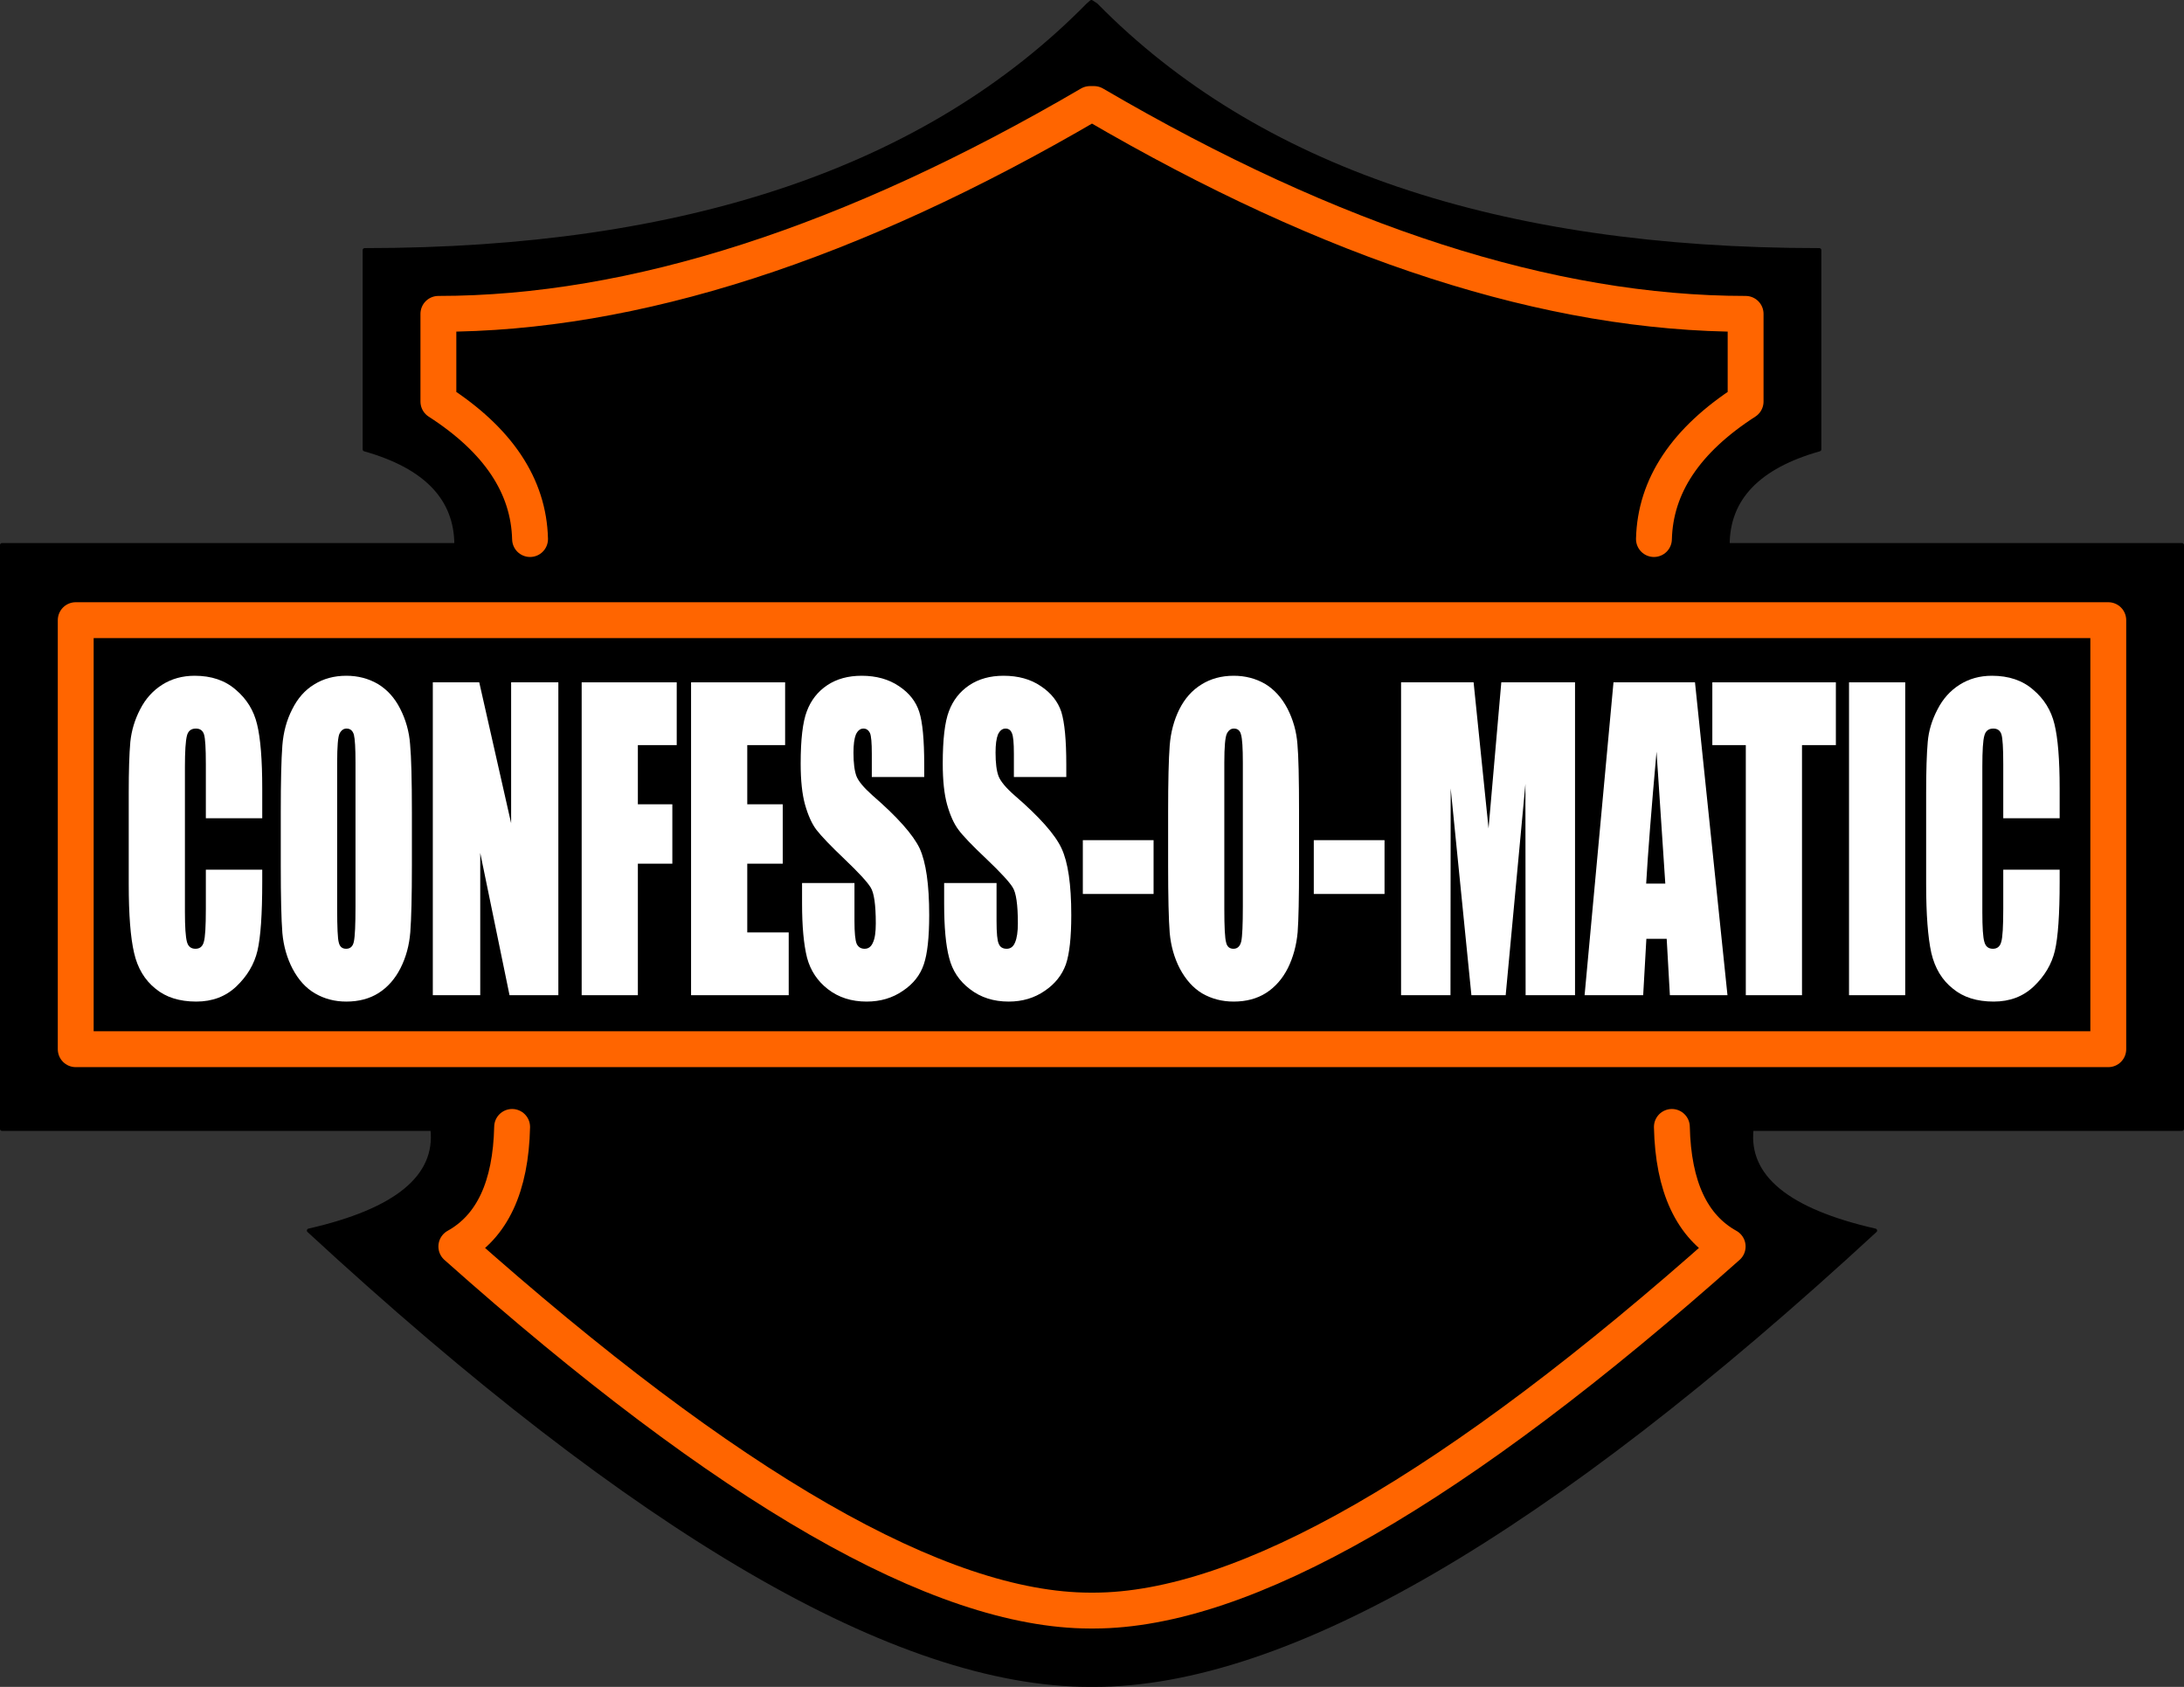
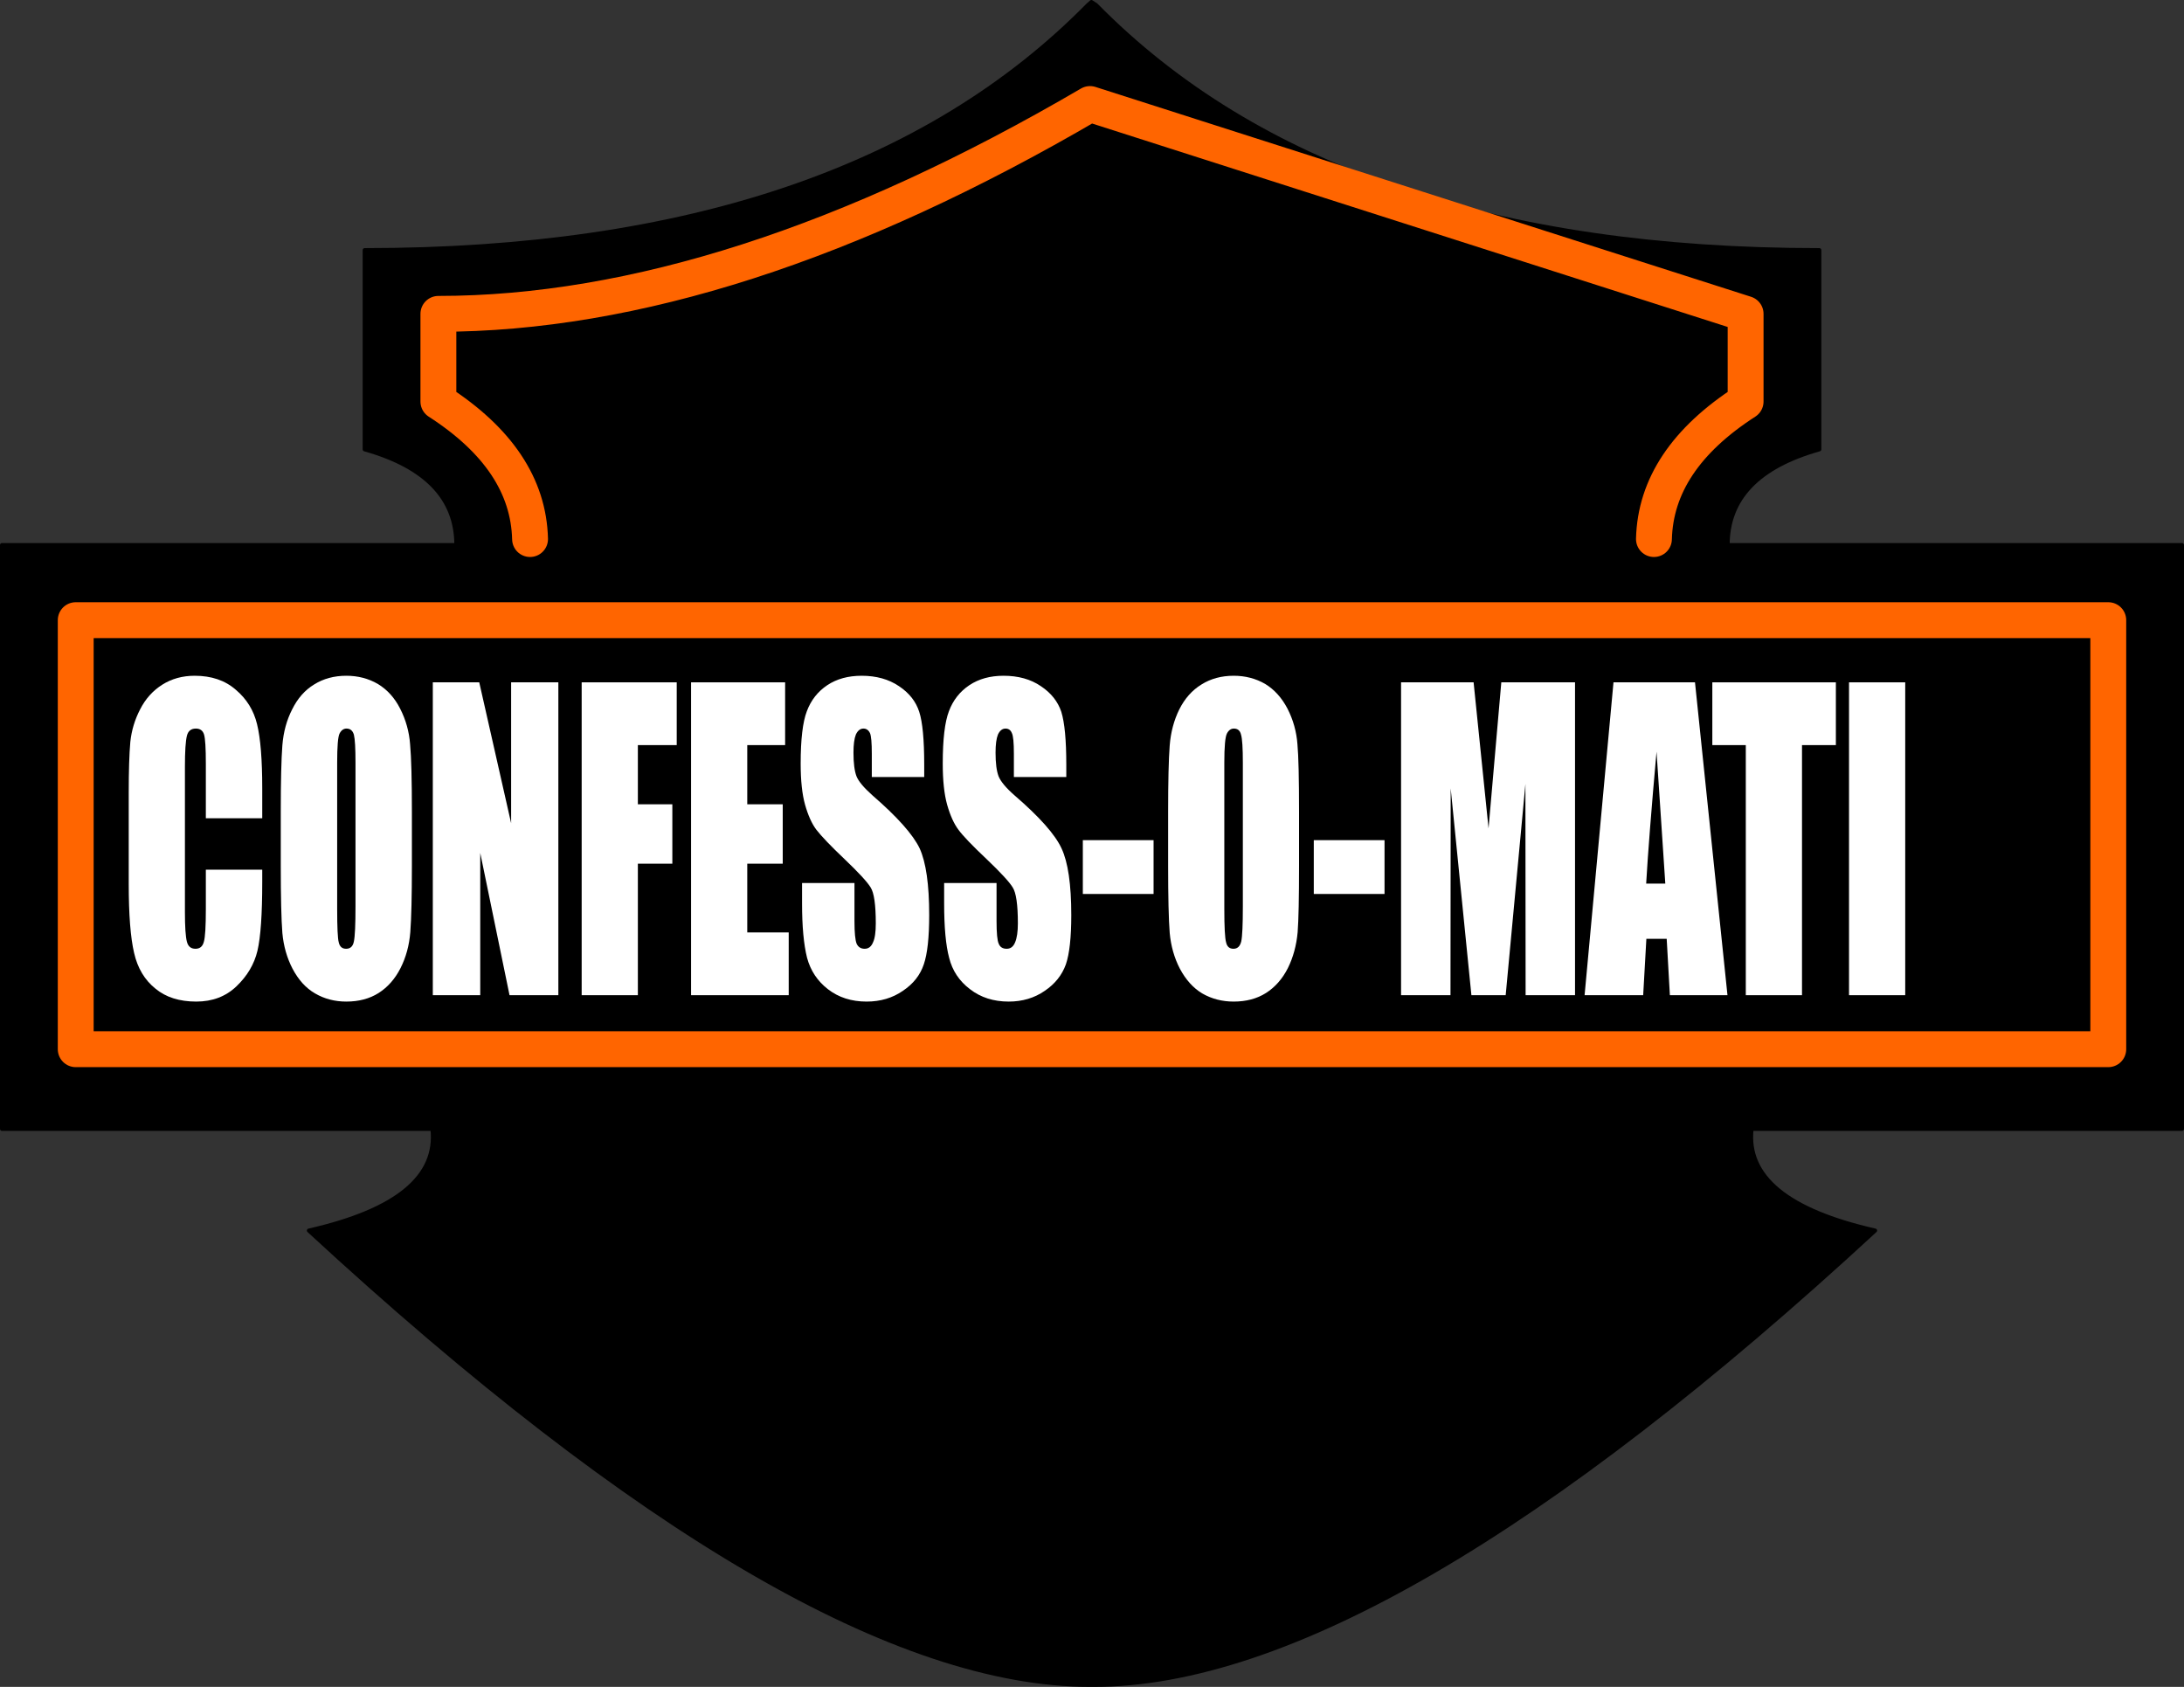
<svg xmlns="http://www.w3.org/2000/svg" height="423.25px" width="548.0px">
  <rect width="100%" height="100%" fill="#333333" stroke="none" />
  <g transform="matrix(1.0, 0.0, 0.0, 1.0, 273.5, 211.15)">
    <path d="M-0.5 -209.9 L0.35 -210.65 1.5 -209.9 Q62.0 -148.4 183.0 -148.4 L183.0 -98.4 Q160.0 -91.9 160.0 -74.4 L274.0 -74.4 274.0 72.1 166.0 72.1 Q164.0 90.1 197.0 97.6 73.5 211.6 1.0 211.6 L0.0 211.6 Q-72.5 211.6 -196.0 97.6 -163.0 90.1 -165.0 72.1 L-273.0 72.1 -273.0 -74.4 -159.0 -74.4 Q-159.0 -91.9 -182.0 -98.4 L-182.0 -148.4 Q-61.0 -148.4 -0.5 -209.9" fill="#000000" fill-rule="evenodd" stroke="none" />
    <path d="M-0.5 -209.9 Q-61.0 -148.4 -182.0 -148.4 L-182.0 -98.4 Q-159.0 -91.9 -159.0 -74.4 L-273.0 -74.4 -273.0 72.1 -165.0 72.1 Q-163.0 90.1 -196.0 97.6 -72.5 211.6 0.0 211.6 L1.0 211.6 Q73.5 211.6 197.0 97.6 164.0 90.1 166.0 72.1 L274.0 72.1 274.0 -74.4 160.0 -74.4 Q160.0 -91.9 183.0 -98.4 L183.0 -148.4 Q62.0 -148.4 1.5 -209.9 L0.35 -210.65 -0.5 -209.9 Z" fill="none" stroke="#000000" stroke-linecap="round" stroke-linejoin="round" stroke-width="1.0" />
-     <path d="M141.5 -75.9 Q142.0 -95.9 164.5 -110.4 L164.5 -132.4 Q91.0 -132.4 1.0 -185.05 L0.0 -185.05 Q-90.0 -132.4 -163.5 -132.4 L-163.5 -110.4 Q-141.0 -95.9 -140.5 -75.9" fill="none" stroke="#ff6500" stroke-linecap="round" stroke-linejoin="round" stroke-width="9.0" />
-     <path d="M146.0 71.6 Q146.5 94.1 160.0 101.6 57.5 192.85 1.0 192.95 L0.0 192.95 Q-56.5 192.85 -159.0 101.6 -145.5 94.1 -145.0 71.6" fill="none" stroke="#ff6500" stroke-linecap="round" stroke-linejoin="round" stroke-width="9.0" />
+     <path d="M141.5 -75.9 Q142.0 -95.9 164.5 -110.4 L164.5 -132.4 L0.0 -185.05 Q-90.0 -132.4 -163.5 -132.4 L-163.5 -110.4 Q-141.0 -95.9 -140.5 -75.9" fill="none" stroke="#ff6500" stroke-linecap="round" stroke-linejoin="round" stroke-width="9.0" />
    <path d="M-254.5 52.1 L255.5 52.1 255.5 -55.55 -254.5 -55.55 -254.5 52.1 Z" fill="none" stroke="#ff6500" stroke-linecap="round" stroke-linejoin="round" stroke-width="9.0" />
    <path d="M-224.65 -41.6 Q-218.35 -41.6 -214.35 -38.1 -210.25 -34.65 -209.0 -29.45 -207.7 -24.15 -207.7 -13.3 L-207.7 -5.85 -221.85 -5.85 -221.85 -19.45 Q-221.85 -25.4 -222.3 -26.85 -222.75 -28.35 -224.35 -28.35 -226.15 -28.35 -226.6 -26.55 -227.1 -24.55 -227.1 -18.8 L-227.1 17.7 Q-227.1 23.25 -226.6 25.15 -226.15 26.9 -224.45 26.9 -222.8 26.9 -222.35 25.15 -221.85 23.5 -221.85 16.9 L-221.85 7.05 -207.7 7.05 -207.7 10.1 Q-207.7 22.3 -208.9 27.4 -210.1 32.45 -214.2 36.35 -218.2 40.15 -224.25 40.15 -230.6 40.15 -234.5 36.9 -238.55 33.65 -239.85 27.95 -241.2 22.2 -241.2 10.65 L-241.2 -12.25 Q-241.2 -20.45 -240.8 -25.0 -240.35 -29.3 -238.35 -33.15 -236.35 -37.1 -232.8 -39.35 -229.25 -41.6 -224.65 -41.6" fill="#ffffff" fill-rule="evenodd" stroke="none" />
    <path d="M-184.3 -19.8 Q-184.3 -25.2 -184.7 -26.8 -185.15 -28.35 -186.55 -28.35 -187.65 -28.35 -188.3 -27.1 -188.9 -25.9 -188.9 -19.8 L-188.9 16.85 Q-188.9 23.9 -188.5 25.3 -188.15 26.9 -186.65 26.9 -185.05 26.9 -184.7 25.05 -184.3 23.15 -184.3 16.3 L-184.3 -19.8 M-173.1 -33.35 Q-170.95 -29.15 -170.6 -24.4 -170.15 -19.5 -170.15 -7.4 L-170.15 6.0 Q-170.15 17.45 -170.55 22.75 -170.95 27.7 -173.0 31.75 -175.05 35.8 -178.5 38.0 -181.9 40.15 -186.6 40.15 -190.95 40.15 -194.45 38.1 -197.85 36.15 -200.1 31.9 -202.2 27.85 -202.65 22.95 -203.05 17.85 -203.05 6.0 L-203.05 -7.4 Q-203.05 -18.95 -202.65 -24.15 -202.25 -29.15 -200.2 -33.15 -198.15 -37.3 -194.7 -39.4 -191.2 -41.6 -186.6 -41.6 -182.25 -41.6 -178.7 -39.55 -175.15 -37.4 -173.1 -33.35" fill="#ffffff" fill-rule="evenodd" stroke="none" />
    <path d="M-133.4 38.55 L-145.65 38.55 -153.0 2.85 -153.0 38.55 -164.9 38.55 -164.9 -39.95 -153.25 -39.95 -145.25 -4.6 -145.25 -39.95 -133.4 -39.95 -133.4 38.55" fill="#ffffff" fill-rule="evenodd" stroke="none" />
    <path d="M-104.8 -9.35 L-104.8 5.55 -113.45 5.55 -113.45 38.55 -127.55 38.55 -127.55 -39.95 -103.7 -39.95 -103.7 -24.2 -113.45 -24.2 -113.45 -9.35 -104.8 -9.35" fill="#ffffff" fill-rule="evenodd" stroke="none" />
    <path d="M-77.1 -9.35 L-77.1 5.55 -86.0 5.55 -86.0 22.8 -75.6 22.8 -75.6 38.55 -100.1 38.55 -100.1 -39.95 -76.5 -39.95 -76.5 -24.2 -86.0 -24.2 -86.0 -9.35 -77.1 -9.35" fill="#ffffff" fill-rule="evenodd" stroke="none" />
    <path d="M-57.3 -41.6 Q-51.8 -41.6 -47.95 -39.0 -44.1 -36.45 -42.85 -32.55 -41.6 -28.7 -41.6 -19.3 L-41.6 -16.2 -54.75 -16.2 -54.75 -22.05 Q-54.75 -26.15 -55.2 -27.2 -55.75 -28.35 -56.85 -28.35 -58.05 -28.35 -58.75 -26.85 -59.35 -25.35 -59.35 -22.3 -59.35 -18.4 -58.6 -16.4 -57.85 -14.5 -54.6 -11.6 -45.25 -3.5 -42.75 1.7 -40.35 6.95 -40.35 18.45 -40.35 26.85 -41.7 30.8 -43.05 34.85 -46.95 37.45 -50.85 40.15 -56.05 40.15 -61.75 40.15 -65.75 37.05 -69.7 34.0 -71.0 29.15 -72.25 24.15 -72.25 15.55 L-72.25 10.4 -59.1 10.4 -59.1 19.95 Q-59.1 24.3 -58.55 25.65 -57.95 26.9 -56.55 26.9 -55.1 26.9 -54.45 25.3 -53.75 23.85 -53.75 20.55 -53.75 13.5 -55.05 11.5 -56.3 9.45 -61.65 4.35 -66.7 -0.45 -68.65 -2.95 -70.35 -5.2 -71.5 -9.25 -72.6 -13.2 -72.6 -19.55 -72.6 -28.65 -71.05 -32.7 -69.5 -36.85 -65.9 -39.25 -62.35 -41.6 -57.3 -41.6" fill="#ffffff" fill-rule="evenodd" stroke="none" />
    <path d="M-5.95 -16.2 L-19.1 -16.2 -19.1 -22.05 Q-19.1 -26.2 -19.6 -27.2 -20.05 -28.35 -21.2 -28.35 -22.4 -28.35 -23.1 -26.85 -23.7 -25.35 -23.7 -22.3 -23.7 -18.4 -22.95 -16.4 -22.15 -14.4 -18.95 -11.6 -9.55 -3.5 -7.15 1.7 -4.7 6.9 -4.7 18.45 -4.7 26.85 -6.05 30.8 -7.5 34.85 -11.35 37.45 -15.25 40.15 -20.4 40.15 -26.1 40.15 -30.1 37.05 -34.15 34.0 -35.35 29.15 -36.6 24.45 -36.6 15.55 L-36.6 10.4 -23.45 10.4 -23.45 19.95 Q-23.45 24.5 -22.9 25.65 -22.4 26.9 -20.9 26.9 -19.45 26.9 -18.8 25.3 -18.1 23.65 -18.1 20.55 -18.1 13.5 -19.4 11.5 -20.65 9.45 -26.0 4.35 -31.35 -0.7 -33.0 -2.95 -34.7 -5.2 -35.85 -9.25 -36.95 -13.2 -36.95 -19.55 -36.95 -28.65 -35.4 -32.7 -33.85 -36.85 -30.25 -39.25 -26.7 -41.6 -21.7 -41.6 -16.15 -41.6 -12.35 -39.0 -8.5 -36.45 -7.2 -32.55 -5.95 -28.5 -5.95 -19.3 L-5.95 -16.2" fill="#ffffff" fill-rule="evenodd" stroke="none" />
    <path d="M15.95 -0.35 L15.95 13.15 -1.8 13.15 -1.8 -0.35 15.95 -0.35" fill="#ffffff" fill-rule="evenodd" stroke="none" />
    <path d="M38.35 -19.8 Q38.35 -25.3 37.9 -26.8 37.55 -28.35 36.1 -28.35 35.0 -28.35 34.35 -27.1 33.7 -25.8 33.7 -19.8 L33.7 16.85 Q33.7 23.75 34.15 25.3 34.5 26.9 36.0 26.9 37.5 26.9 37.95 25.05 38.35 23.15 38.35 16.3 L38.35 -19.8 M20.0 -24.15 Q20.4 -29.1 22.4 -33.15 24.45 -37.25 27.95 -39.4 31.45 -41.6 36.05 -41.6 40.4 -41.6 43.95 -39.55 47.4 -37.45 49.55 -33.35 51.7 -29.15 52.05 -24.4 52.45 -20.05 52.45 -7.4 L52.45 6.0 Q52.45 18.15 52.1 22.75 51.65 27.7 49.65 31.75 47.6 35.8 44.15 38.0 40.75 40.15 36.05 40.15 31.7 40.15 28.15 38.1 24.8 36.1 22.55 31.9 20.45 27.85 20.0 22.95 19.6 17.85 19.6 6.0 L19.6 -7.4 Q19.6 -18.95 20.0 -24.15" fill="#ffffff" fill-rule="evenodd" stroke="none" />
    <path d="M56.15 -0.35 L73.9 -0.35 73.9 13.15 56.15 13.15 56.15 -0.35" fill="#ffffff" fill-rule="evenodd" stroke="none" />
    <path d="M96.25 -39.95 L100.0 -3.3 103.2 -39.95 121.7 -39.95 121.7 38.55 109.3 38.55 109.25 -14.45 104.3 38.55 95.7 38.55 90.5 -13.35 90.45 38.55 78.05 38.55 78.05 -39.95 96.25 -39.95" fill="#ffffff" fill-rule="evenodd" stroke="none" />
    <path d="M145.5 38.55 L144.7 24.4 139.6 24.4 138.8 38.55 124.1 38.55 131.35 -39.95 151.8 -39.95 159.95 38.55 145.5 38.55 M139.55 10.55 L144.35 10.55 142.15 -22.55 Q140.2 -0.75 139.55 10.55" fill="#ffffff" fill-rule="evenodd" stroke="none" />
    <path d="M187.15 -39.95 L187.15 -24.2 178.65 -24.2 178.65 38.55 164.55 38.55 164.55 -24.2 156.15 -24.2 156.15 -39.95 187.15 -39.95" fill="#ffffff" fill-rule="evenodd" stroke="none" />
    <path d="M204.55 -39.95 L204.55 38.55 190.45 38.55 190.45 -39.95 204.55 -39.95" fill="#ffffff" fill-rule="evenodd" stroke="none" />
-     <path d="M243.3 -13.3 L243.3 -5.85 229.15 -5.85 229.15 -19.45 Q229.15 -25.4 228.7 -26.85 228.25 -28.35 226.65 -28.35 224.85 -28.35 224.4 -26.55 223.9 -24.85 223.9 -18.8 L223.9 17.7 Q223.9 23.5 224.4 25.15 224.85 26.9 226.55 26.9 228.2 26.9 228.65 25.15 229.15 23.5 229.15 16.9 L229.15 7.05 243.3 7.05 243.3 10.1 Q243.3 22.3 242.1 27.4 240.9 32.45 236.8 36.35 232.8 40.15 226.75 40.15 220.4 40.15 216.5 36.9 212.45 33.7 211.1 27.95 209.8 22.05 209.8 10.65 L209.8 -12.25 Q209.8 -20.45 210.2 -25.0 210.55 -29.15 212.65 -33.15 214.65 -37.1 218.2 -39.35 221.75 -41.6 226.3 -41.6 232.65 -41.6 236.65 -38.1 240.75 -34.65 242.0 -29.45 243.3 -24.15 243.3 -13.3" fill="#ffffff" fill-rule="evenodd" stroke="none" />
  </g>
</svg>